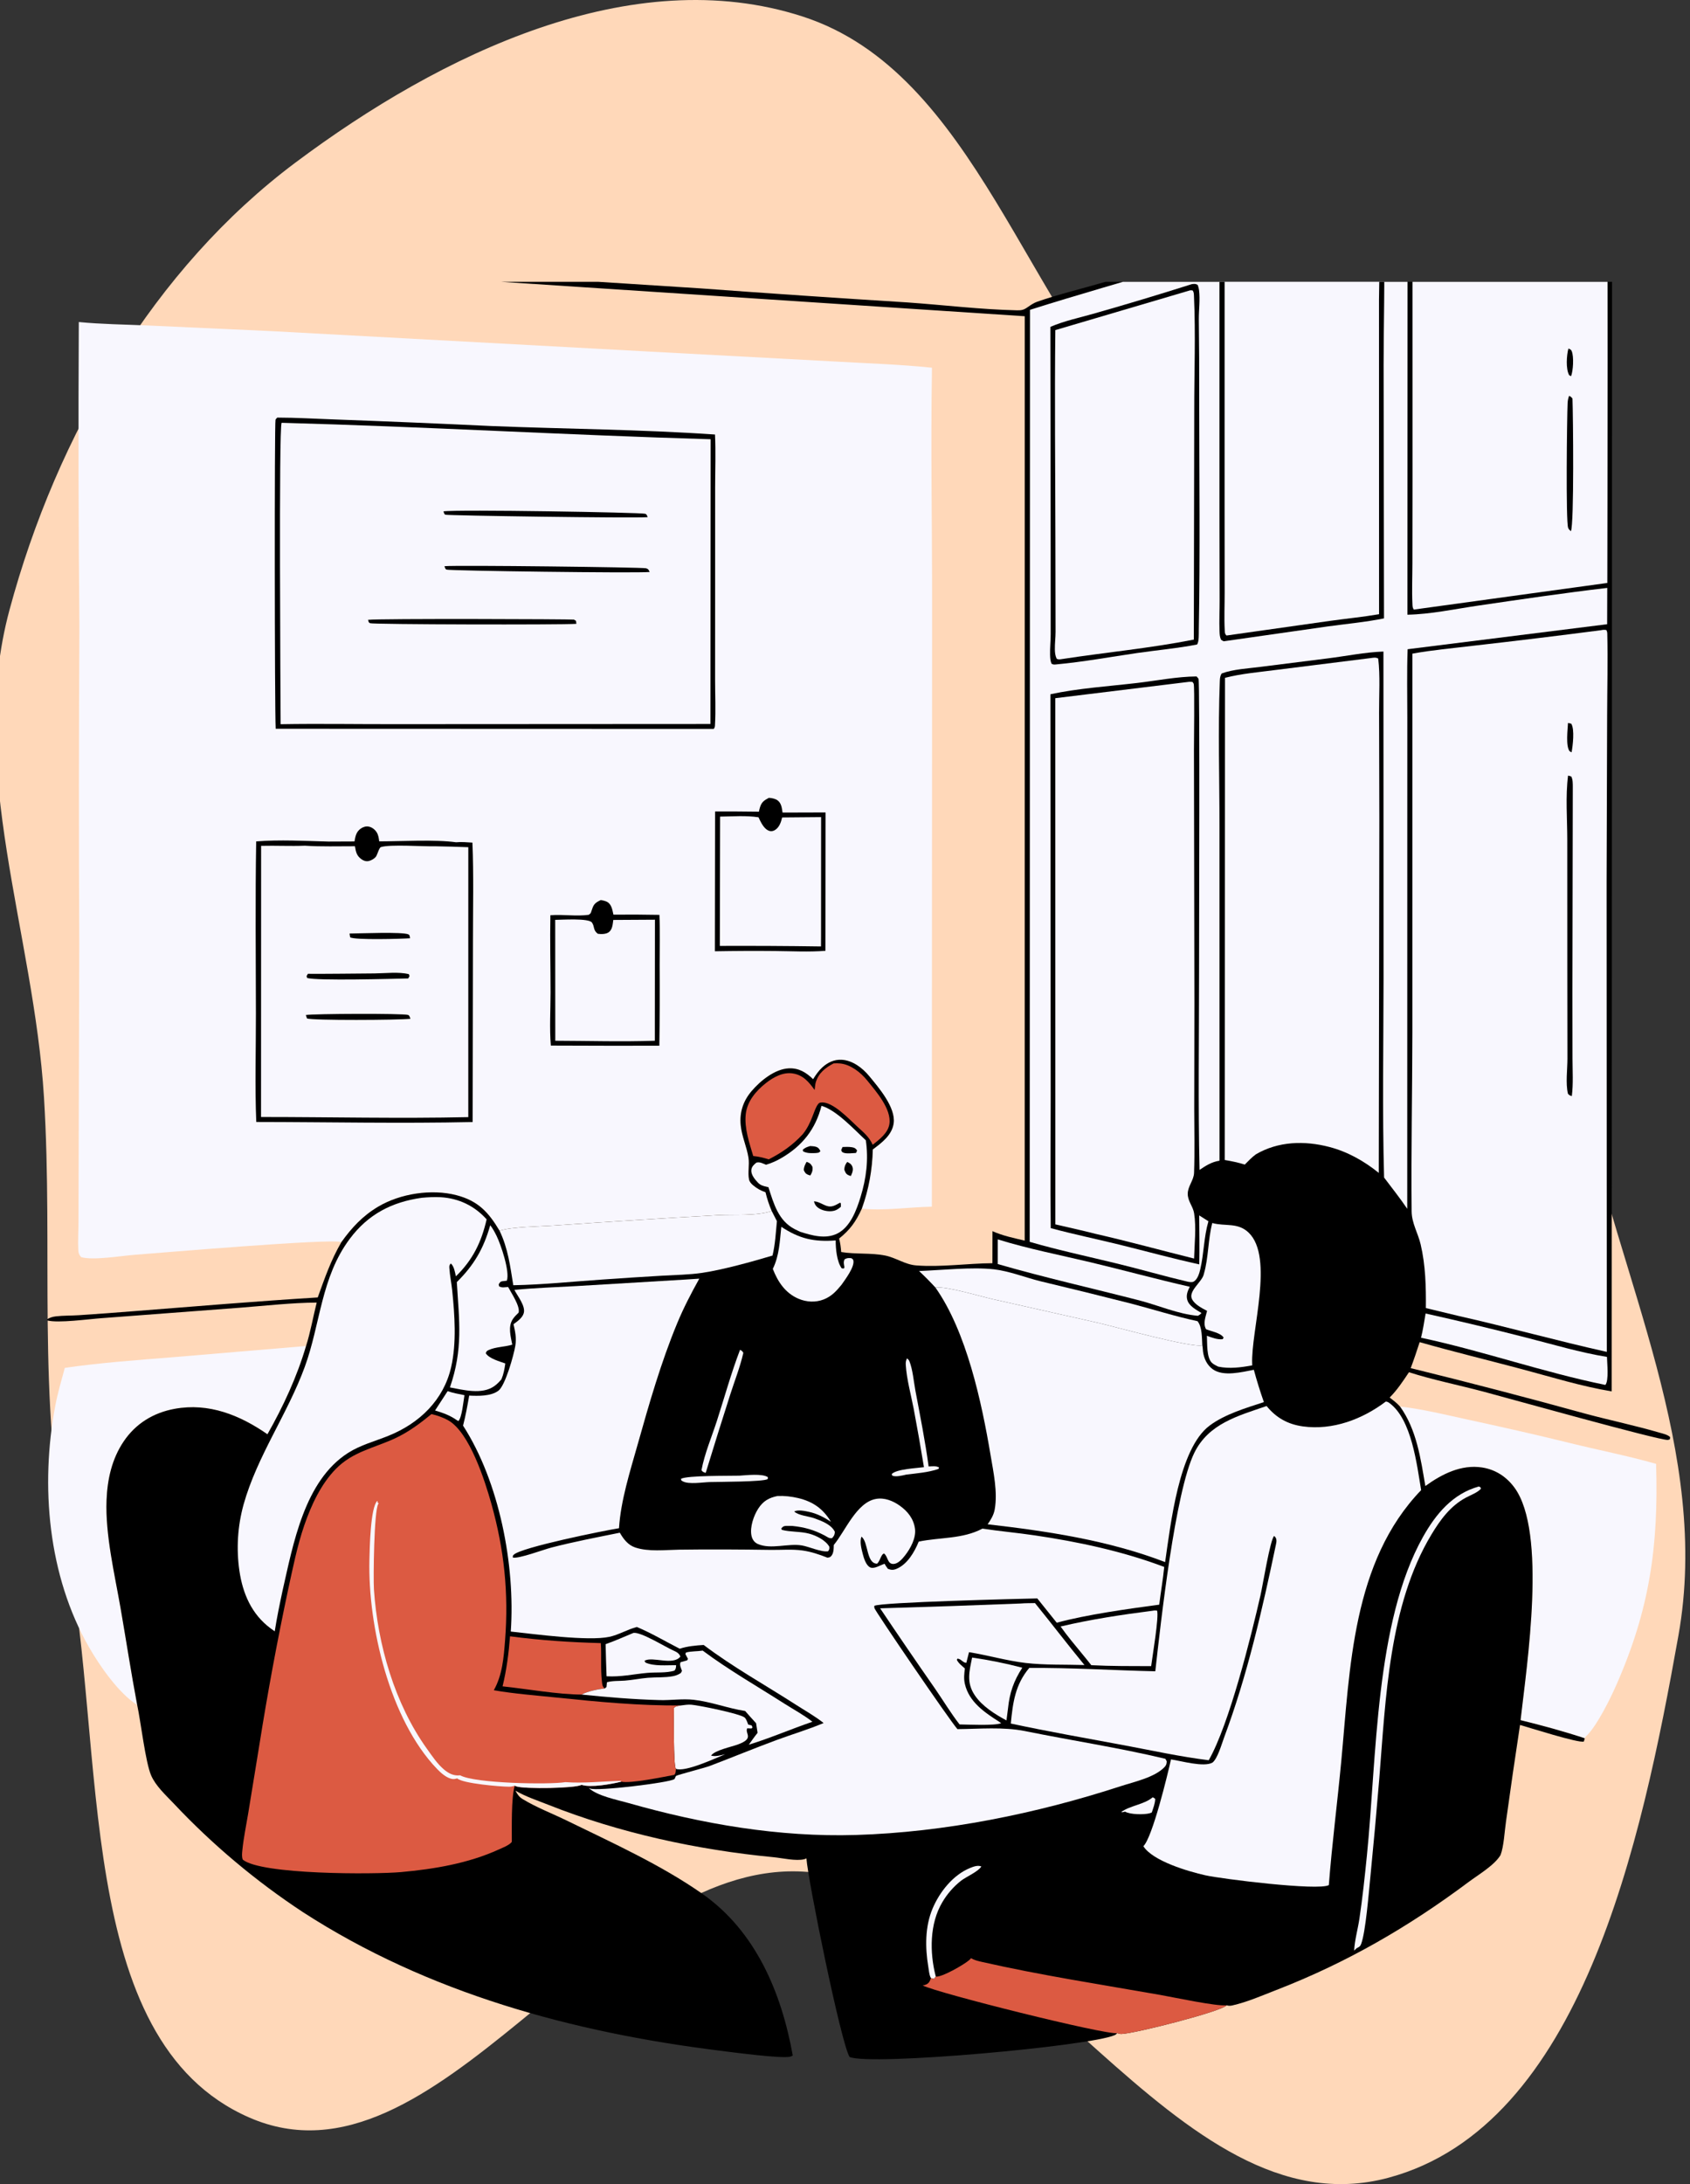
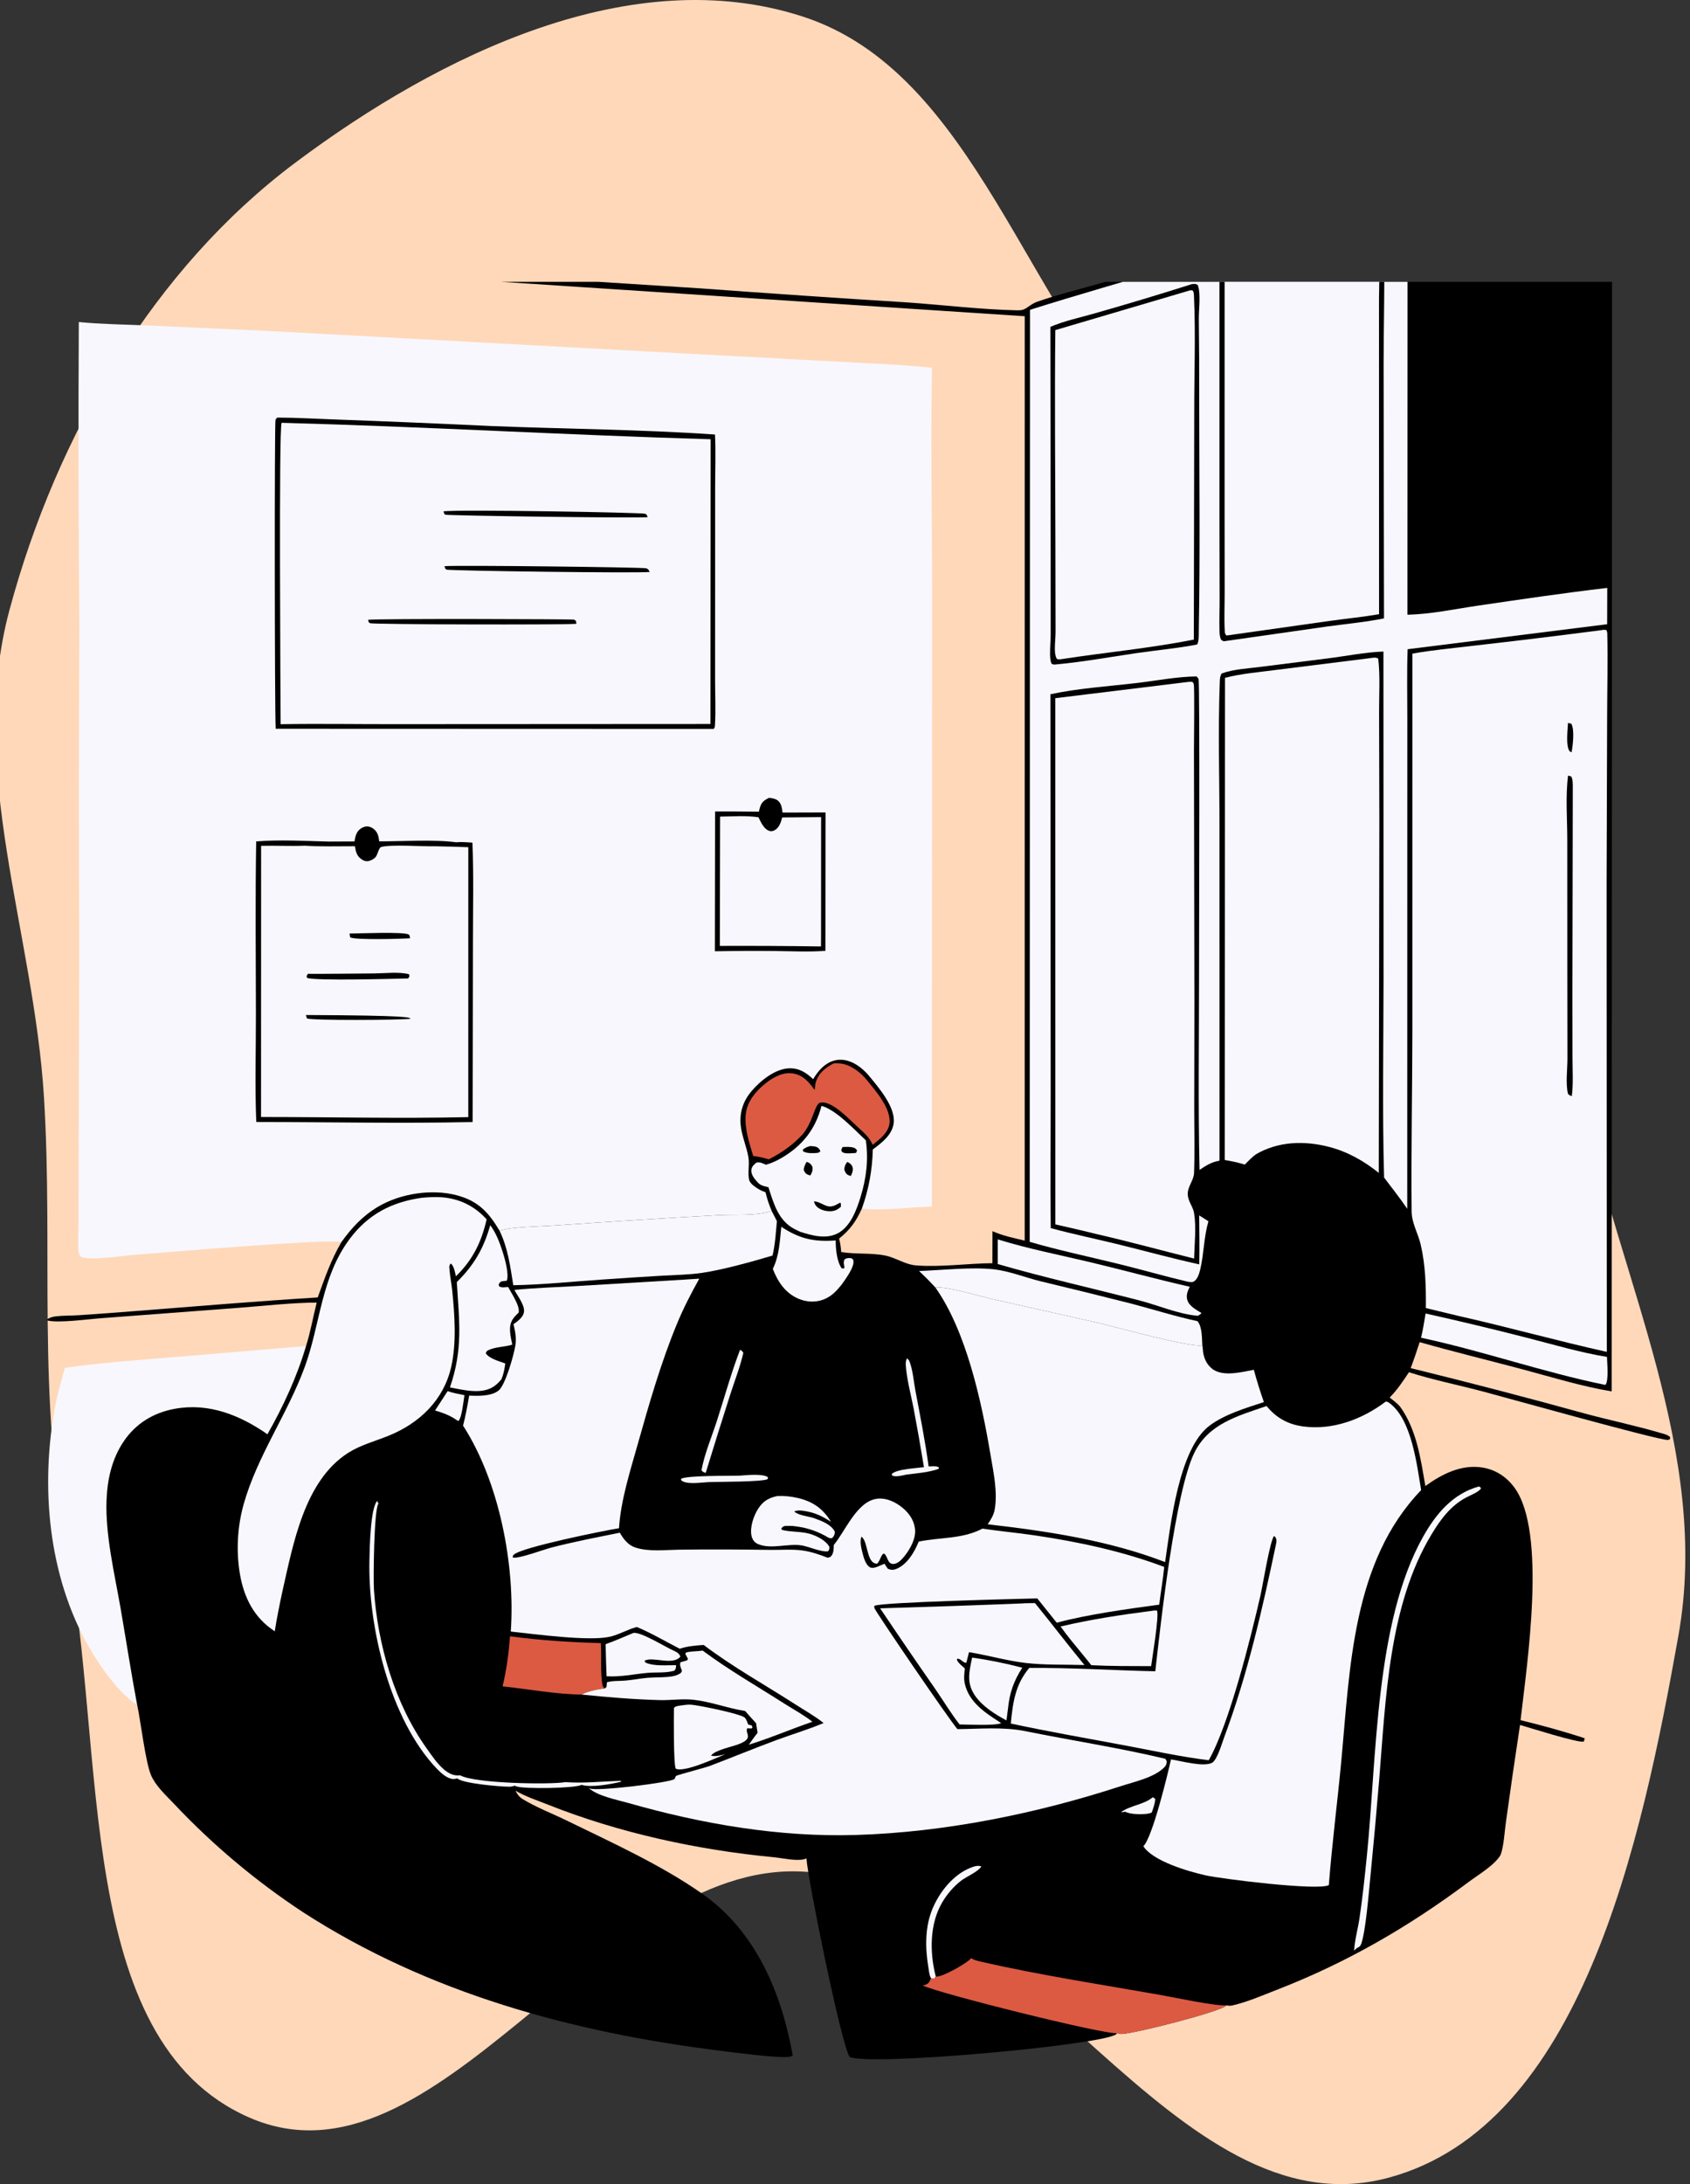
<svg xmlns="http://www.w3.org/2000/svg" viewBox="0 0 360 465" fill="none">
  <rect x="0" y="0" width="360" height="465" fill="#333333" stroke="none" />
  <g clip-path="url(#clip0_148_373)">
    <path fill-rule="evenodd" clip-rule="evenodd" d="M170.943 3.505C207.919 15.463 218.358 66.119 246.704 94.062C267.445 114.511 298.77 120.508 314.783 145.303C331.277 170.849 330.46 203.391 336.832 233.631C344.967 272.24 364.47 309.34 357.535 348.212C349.642 392.455 336.837 452.582 295.795 463.635C250.075 475.947 218.047 400.952 170.943 398.462C127.676 396.175 93.112 468.35 53.056 450.805C15.378 434.3 22.804 372.217 14.278 329.835C7.851 297.885 11.369 266.233 9.369 233.631C7.209 198.428 -7.115 163.811 2.012 129.895C12.119 92.335 32.876 57.105 62.919 34.627C93.96 11.403 134.632 -8.238 170.943 3.505Z" fill="#FFD8B9" />
    <g clip-path="url(#clip1_148_373)">
      <path d="M13.807 291.22C21.499 290.108 29.349 289.555 37.096 288.933L65.194 286.567C63.27 293.115 60.337 299.428 56.972 305.358C51.093 301.277 44.474 298.61 37.205 299.942C32.706 300.767 28.931 303.055 26.357 306.868C23.833 310.603 22.867 314.947 22.697 319.397C22.413 326.805 24.42 335.105 25.693 342.43C26.877 349.245 27.921 356.095 29.204 362.89C29.21 362.925 29.218 362.957 29.226 362.993C25.292 360.505 21.267 354.712 18.968 350.702C10.226 335.457 8.56 316.337 11.774 299.298C12.287 296.577 13.082 293.89 13.807 291.22Z" fill="#F8F7FE" />
-       <path d="M298.228 299.452C303.1 300.005 307.755 301.173 312.533 302.207C319.795 303.783 327.015 305.397 334.228 307.18C340.395 308.702 346.66 309.92 352.775 311.66C353.32 329.178 351.408 342.635 344.312 358.723C343.025 361.647 340.252 367.265 338.08 369.438C337.815 369.702 337.738 369.71 337.585 370.082C333.1 368.605 328.49 367.35 323.905 366.223C325.262 354.353 329.558 326.24 322.618 316.738C320.923 314.413 318.57 312.873 315.715 312.43C311.255 311.743 307.123 313.848 303.625 316.382C302.615 310.527 301.785 304.397 298.228 299.452Z" fill="#F8F7FE" />
      <path d="M16.788 68.563C21.609 69.033 26.554 69.082 31.395 69.294L57.804 70.496L138.632 74.869L177.75 76.96C184.654 77.361 191.649 77.572 198.524 78.289C198.237 95.742 198.583 113.252 198.556 130.711L198.498 256.905C193.59 256.99 188.47 257.817 183.584 257.327C185.059 253.22 185.81 249.074 185.923 244.718C187.816 243.309 190.024 241.668 190.367 239.138C190.822 235.772 187.194 231.57 185.157 229.102C183.728 227.371 181.642 225.775 179.322 225.627C177.747 225.528 176.32 226.196 175.175 227.244C174.368 227.983 173.784 228.841 173.206 229.763C171.725 228.334 170.191 227.36 168.033 227.454C165.049 227.585 161.963 230.117 160.114 232.284C158.32 234.386 157.516 236.791 157.781 239.547C158.014 241.96 159.082 244.143 159.441 246.504C159.671 248.006 159.261 249.663 159.559 251.107C159.67 251.643 160.069 252.055 160.477 252.39C161.274 253.048 162.089 253.502 163.067 253.83C163.407 255.232 163.828 256.515 164.396 257.84C161.033 258.923 156.532 258.515 152.971 258.705C141.378 259.36 129.79 260.092 118.206 260.902C115.108 261.13 108.985 261.16 106.413 262.027C104.067 258.085 101.842 255.662 97.233 254.46C91.926 253.072 85.251 254.113 80.55 256.905C77.278 258.848 74.92 261.375 72.722 264.45C70.708 263.615 33.99 266.75 28.749 267.145C25.791 267.368 19.807 268.39 17.286 267.645C16.862 267.168 16.718 266.812 16.684 266.168C16.579 264.197 16.713 262.135 16.719 260.158L16.756 246.564L16.885 201.001C16.775 178.421 16.785 155.841 16.914 133.261C16.711 111.695 16.669 90.129 16.788 68.563Z" fill="#F8F7FE" />
-       <path d="M127.994 191.616C128.436 191.712 128.938 191.796 129.337 192.017C130.296 192.546 130.45 193.76 130.669 194.728C133.935 194.696 137.202 194.712 140.467 194.775C140.626 198.336 140.512 201.94 140.516 205.508C140.555 211.218 140.534 216.927 140.453 222.636L129.496 222.641L117.339 222.606C117.033 218.918 117.279 215.028 117.279 211.32C117.279 205.834 117.138 200.339 117.242 194.855C119.949 194.635 122.706 195.134 125.397 194.766C125.835 194.471 125.825 194.458 125.992 193.948C126.395 192.716 126.56 192.323 127.771 191.723C127.845 191.687 127.92 191.652 127.994 191.616Z" fill="black" />
      <path d="M130.639 195.857L139.515 195.805L139.495 218.412L139.495 221.578C132.453 221.818 125.333 221.597 118.284 221.578L118.269 195.839C119.664 195.832 125.427 195.435 126.101 196.419C126.715 197.317 126.294 198.019 127.344 198.799C128.046 198.917 129.196 198.899 129.766 198.403C130.483 197.78 130.517 196.738 130.639 195.857Z" fill="#F8F7FE" />
      <path d="M163.771 169.865C164.374 169.888 165.144 170.036 165.64 170.401C166.469 171.013 166.556 172.059 166.695 172.997L175.859 172.97L175.833 202.431C172.299 202.71 168.657 202.505 165.11 202.474C160.834 202.433 156.559 202.452 152.284 202.528L152.326 172.766C155.44 172.751 158.554 172.766 161.667 172.809C161.718 172.522 161.78 172.245 161.864 171.965C162.22 170.774 162.699 170.447 163.771 169.865Z" fill="black" />
      <path d="M153.394 173.856C156.071 173.826 158.94 173.591 161.584 174.002C161.674 174.215 161.77 174.425 161.873 174.633C162.29 175.47 162.942 176.631 163.909 176.91C164.315 177.026 164.731 176.937 165.088 176.714C166.02 176.131 166.376 175.036 166.611 174.037L174.909 173.965L174.898 198.801L174.887 201.5C167.704 201.395 160.52 201.358 153.337 201.386L153.394 173.856Z" fill="#F8F7FE" />
      <path d="M75.511 179.148C75.709 178.036 75.866 177.091 76.866 176.396C77.358 176.054 77.961 175.865 78.558 175.985C79.281 176.13 79.918 176.65 80.287 177.278C80.613 177.831 80.698 178.507 80.781 179.131C85.55 179.125 92.672 178.699 97.147 179.323C98.303 179.208 99.479 179.331 100.635 179.396C100.917 186.329 100.746 193.334 100.746 200.274L100.679 238.884C85.346 239.221 69.932 238.883 54.59 238.87C54.278 231.204 54.525 223.417 54.514 215.738C54.495 203.545 54.366 191.328 54.572 179.137C59.551 178.743 64.976 179.037 69.976 179.171C71.821 179.153 73.666 179.145 75.511 179.148Z" fill="black" />
      <path d="M64.957 180.048C68.484 180.282 72.07 180.153 75.606 180.165C75.812 181.351 75.948 182.178 76.994 182.929C77.425 183.239 77.949 183.429 78.484 183.325C79.064 183.213 79.859 182.775 80.165 182.252C80.392 181.863 80.778 180.468 81.13 180.351C83.043 179.72 90.199 180.244 92.684 180.171C95.043 180.21 97.4 180.276 99.757 180.369L99.754 237.838C85.07 238.165 70.298 237.809 55.606 237.811L55.623 180.08C58.733 179.999 61.848 180.172 64.957 180.048Z" fill="#F8F7FE" />
      <path d="M74.464 198.749C76.659 198.738 85.822 198.348 87.017 198.939C87.324 199.09 87.284 199.449 87.35 199.755C85.68 199.885 75.474 200.173 74.585 199.547L74.464 198.749Z" fill="black" />
-       <path d="M65.147 216.1C66.766 215.817 85.847 215.73 86.929 216.084C87.246 216.188 87.312 216.607 87.434 216.899C85.024 217.186 66.418 217.278 65.391 216.824L65.147 216.1Z" fill="black" />
+       <path d="M65.147 216.1C87.246 216.188 87.312 216.607 87.434 216.899C85.024 217.186 66.418 217.278 65.391 216.824L65.147 216.1Z" fill="black" />
      <path d="M65.593 207.326C70.323 207.351 75.055 207.275 79.785 207.244C82.011 207.228 84.981 206.86 87.105 207.409L87.236 207.813L86.962 208.313C83.655 208.385 67.49 208.849 65.424 208.207L65.303 207.808L65.593 207.326Z" fill="black" />
      <path d="M59.065 88.906C63.145 88.908 67.261 89.166 71.342 89.305C82.437 89.708 93.529 90.174 104.62 90.702C120.486 91.341 136.47 91.418 152.306 92.511C152.49 96.254 152.337 100.069 152.337 103.821L152.334 125.281L152.327 144.717C152.325 147.927 152.488 151.214 152.299 154.412C152.278 154.774 152.255 154.905 152.036 155.188L58.725 155.156C58.499 150.667 58.46 90.007 58.689 89.37C58.757 89.183 58.94 89.061 59.065 88.906Z" fill="black" />
      <path d="M59.986 90.015C90.463 90.835 120.91 92.63 151.383 93.517L151.332 154.141L84.626 154.177C76.344 154.2 68.06 154.044 59.779 154.189C59.755 148.03 59.374 91.359 59.986 90.015Z" fill="#F8F7FE" />
      <path d="M94.686 120.542C97.585 120.296 136.89 120.769 137.623 120.987C138.142 121.141 138.153 121.324 138.39 121.776C135.744 122.061 95.606 121.525 95.113 121.27C94.788 121.103 94.805 120.87 94.686 120.542Z" fill="black" />
      <path d="M94.469 108.869C97.3 108.433 136.7 109.097 137.437 109.385C137.819 109.534 137.801 109.752 137.963 110.109C134.841 110.351 95.292 109.767 94.867 109.584C94.602 109.47 94.566 109.121 94.469 108.869Z" fill="black" />
      <path d="M78.4 131.965C80.693 131.668 121.892 131.815 122.232 131.918C122.403 131.969 122.543 132.09 122.698 132.178L122.774 132.816C119.389 133.048 79.401 132.956 78.816 132.677C78.471 132.512 78.513 132.308 78.4 131.965Z" fill="black" />
      <path d="M80.227 105.8C81.675 105.981 83.121 106.284 84.436 106.941C86.255 107.848 87.637 109.361 88.262 111.311C88.97 113.52 88.728 116.092 87.66 118.146C86.624 120.14 84.825 121.763 82.654 122.406C80.366 123.085 78.305 122.557 76.265 121.45C75.106 120.612 74.147 119.734 73.526 118.417C73.013 117.33 72.789 116.298 73.189 115.144C75.056 113.416 78.797 117.377 81.227 116.611C81.734 116.451 82.019 116.197 82.209 115.705C83.656 111.966 79.143 110.886 78.154 108.257C77.92 107.635 78.046 107.365 78.267 106.792C78.871 106.216 79.455 106.039 80.227 105.8Z" fill="#F8F7FE" />
      <path d="M218.286 67.327L11.626 53.752C10.867 53.697 10.113 53.634 9.466 53.204L9.477 52.839C9.641 52.752 9.79 52.627 9.969 52.58C11.153 52.267 36.09 54.153 39.684 54.374L149.21 61.395C163.891 62.473 178.577 63.47 193.268 64.386C201.023 64.927 208.881 65.897 216.644 66.066C217.65 66.088 218.093 65.973 218.929 65.383C219.509 64.975 220.224 64.49 220.893 64.255C225.578 62.616 230.545 61.447 235.317 60.052L260.44 52.527L326.9 32.455C329.748 31.604 340.755 27.663 342.98 27.757C343.625 28.506 343.408 30.213 343.405 31.169L343.32 296.225C336.935 295.175 330.522 293.183 324.272 291.517C316.995 289.58 309.655 287.803 302.413 285.745C301.808 287.603 301.197 289.45 300.505 291.275C313.048 294.353 325.543 297.61 337.99 301.048C343.132 302.418 348.408 303.522 353.502 305.012C354.23 305.225 355.223 305.42 355.765 305.962L355.715 306.42C355.567 306.467 355.423 306.553 355.267 306.562C353.45 306.678 320.293 297.415 315.923 296.257C310.697 294.873 305.27 293.79 300.132 292.152C298.882 294.027 297.623 295.935 296.025 297.535C296.795 298.137 297.575 298.717 298.228 299.452C301.785 304.397 302.615 310.527 303.625 316.382C307.123 313.848 311.255 311.743 315.715 312.43C318.572 312.873 320.923 314.413 322.62 316.738C329.558 326.24 325.262 354.353 323.905 366.223C328.49 367.35 333.1 368.605 337.585 370.082L337.385 370.775C336.298 371.173 325.565 367.74 323.793 367.248C322.748 374.103 321.748 380.962 320.8 387.832C320.495 389.892 320.353 393.085 319.642 394.945C318.34 397.125 314.887 399.15 312.865 400.66C300.087 410.215 286.842 417.882 271.952 423.645C268.935 424.817 265.67 426.25 262.522 426.957C262.098 427.053 261.725 427.072 261.305 426.933C260.21 428.23 241.79 432.94 238.896 433.035C238.572 433.048 238.302 432.957 237.998 432.858C237.824 433.033 237.679 433.183 237.448 433.285C232.121 435.647 185.447 439.853 180.98 437.933C179.196 435.207 172.095 400.288 171.784 395.647C171.636 395.715 171.507 395.785 171.35 395.822C169.581 396.283 166.611 395.572 164.742 395.397C148.56 393.848 131.84 390.225 116.712 384.207C114.421 383.298 111.928 382.485 109.8 381.233C110.253 382.08 110.558 382.558 111.388 383.062C114.344 384.85 117.747 386.14 120.859 387.663C130.48 392.36 140.747 397.005 149.534 403.14C160.991 411.137 166.482 424.285 168.873 437.625C168.662 437.73 168.542 437.808 168.323 437.868C166.581 438.337 155.984 436.925 153.301 436.59C121.982 432.688 91.22 424.368 64.492 407.072C61.985 405.42 59.528 403.697 57.122 401.905C54.715 400.11 52.363 398.248 50.065 396.315C47.767 394.385 45.527 392.387 43.346 390.325C41.165 388.262 39.045 386.137 36.988 383.95C35.306 382.175 33.19 380.267 32.202 378.005C30.989 375.228 30 366.598 29.226 362.993C29.218 362.957 29.21 362.925 29.204 362.89C27.921 356.095 26.877 349.245 25.693 342.43C24.42 335.105 22.413 326.805 22.697 319.397C22.867 314.947 23.833 310.603 26.356 306.868C28.931 303.055 32.706 300.767 37.205 299.942C44.474 298.61 51.092 301.277 56.972 305.358C60.337 299.428 63.27 293.115 65.194 286.567C66.146 283.58 66.694 280.373 67.463 277.32C62.066 277.353 56.556 277.998 51.169 278.41L21.633 280.642C18.978 280.825 12.317 281.75 10.071 281.115L10.03 280.882C10.622 280.515 11.188 280.34 11.878 280.257C13.475 280.062 15.17 280.118 16.788 280.01C20.725 279.748 24.659 279.46 28.593 279.145C41.616 278.132 54.647 277.025 67.685 276.228C69.194 272.062 70.469 268.32 72.722 264.45C74.921 261.375 77.278 258.848 80.55 256.905C85.251 254.113 91.926 253.072 97.233 254.46C101.842 255.662 104.067 258.085 106.413 262.027C108.985 261.16 115.108 261.13 118.206 260.902C129.79 260.092 141.378 259.36 152.972 258.705C156.532 258.515 161.033 258.923 164.397 257.84C163.828 256.515 163.408 255.232 163.068 253.83C162.089 253.502 161.275 253.048 160.477 252.39C160.069 252.055 159.67 251.643 159.559 251.107C159.262 249.663 159.671 248.006 159.442 246.504C159.082 244.143 158.014 241.96 157.782 239.547C157.516 236.791 158.32 234.386 160.114 232.284C161.963 230.117 165.049 227.585 168.033 227.454C170.191 227.36 171.725 228.334 173.207 229.763C173.785 228.841 174.368 227.983 175.175 227.244C176.32 226.196 177.747 225.528 179.323 225.627C181.642 225.775 183.728 227.371 185.157 229.103C187.194 231.57 190.822 235.772 190.367 239.138C190.025 241.668 187.816 243.309 185.923 244.718C185.811 249.074 185.06 253.22 183.584 257.327C182.328 260.067 181.103 261.81 178.746 263.688C179.001 264.658 179.113 265.565 179.191 266.56C182.27 267.067 185.497 266.702 188.523 267.298C190.853 267.757 192.768 269.225 195.169 269.41C200.462 269.817 206.067 268.978 211.403 268.938L211.415 262.115C213.588 263.105 215.966 263.575 218.279 264.13L218.286 67.327Z" fill="black" />
      <path d="M245.553 382.642C245.763 382.728 245.901 382.842 246.08 382.98C246.051 383.98 245.663 384.925 245.355 385.87C245.205 385.933 245.054 386.007 244.895 386.05C243.661 386.377 240.734 386.335 239.657 385.697C239.357 385.767 239.133 385.875 238.829 385.79C240.763 384.373 243.715 384.21 245.553 382.642Z" fill="#F8F7FE" />
      <path d="M157.512 314.17C158.968 314.082 162.401 313.67 163.581 314.498L163.535 314.9C162.605 315.498 153.132 315.475 151.263 315.53C149.773 315.562 146.7 316.082 145.445 315.373C145.051 315.147 145.171 315.28 145.057 314.845C146.342 314.1 155.415 314.228 157.512 314.17Z" fill="#F8F7FE" />
      <path d="M95.351 296.18C96.51 296.577 97.739 296.788 98.938 297.04C98.722 298.267 98.413 301.798 97.644 302.543L97.267 302.327C95.799 301.3 94.377 300.808 92.675 300.295L95.351 296.18Z" fill="#F8F7FE" />
      <path d="M157.645 287.373C158.031 287.6 158.125 287.642 158.343 288.025C157.661 291.027 156.492 293.97 155.552 296.905C153.773 302.452 152.032 308.01 150.327 313.58C149.854 313.413 149.712 313.415 149.426 313.012C150.078 309.505 151.617 305.892 152.717 302.488C154.337 297.47 155.758 292.29 157.645 287.373Z" fill="#F8F7FE" />
      <path d="M193.205 289.188C193.424 289.368 193.612 289.538 193.719 289.805C194.438 291.605 194.636 294.142 194.996 296.062C196.006 301.428 197.082 306.803 197.814 312.215C198.586 312.175 199.339 312.04 200.039 312.43L199.916 312.738C197.745 313.495 195.292 313.66 193.018 313.952C192.257 314.135 190.753 314.505 190.053 314.155L189.957 313.817C191.044 312.743 195.204 312.592 196.817 312.363C196.138 308.192 195.406 304.033 194.623 299.88C194.037 296.873 193.142 293.655 192.947 290.61C192.911 290.043 192.97 289.702 193.205 289.188Z" fill="#F8F7FE" />
      <path d="M198.316 421.142C198.286 421.09 198.25 421.04 198.224 420.985C197.922 420.34 197.861 419.423 197.742 418.71C197.065 414.637 197.028 410.205 198.652 406.345C200.138 402.812 203.011 399.168 206.649 397.692C207.393 397.395 208.284 397.053 209.047 397.373C208.358 398.498 205.847 399.54 204.725 400.405C204.323 400.72 203.937 401.055 203.566 401.405C203.196 401.76 202.843 402.13 202.507 402.517C202.172 402.9 201.855 403.3 201.556 403.715C201.258 404.132 200.98 404.562 200.722 405.002C198.016 409.548 198.019 415.65 199.304 420.675C199.316 420.725 199.329 420.77 199.342 420.82L198.967 421.315L198.316 421.142Z" fill="#F8F7FE" />
      <path d="M207.079 352.897C210.683 353.415 214.245 354.135 217.767 355.058C215.937 357.873 215.065 360.4 214.726 363.72L214.394 366.277C211.973 364.988 209.218 363.257 207.657 360.942C205.815 358.212 206.48 355.858 207.079 352.897Z" fill="#F8F7FE" />
      <path d="M134.94 347.647C136.548 347.415 141.558 350.548 143.361 351.363C144.082 351.688 144.644 351.93 144.934 352.692C143.333 354.685 139.006 352.582 137.287 353.58L137.49 353.957C139.311 354.793 142.041 354.502 144.022 354.52C143.998 355.035 144.007 355.26 143.669 355.68C141.899 356.23 139.754 355.99 137.903 356.158C134.889 356.43 132.273 357.058 129.208 356.882C129.124 354.605 129.057 352.327 129.007 350.048C131.007 349.35 132.977 348.452 134.94 347.647Z" fill="#F8F7FE" />
      <path d="M315.012 316.473L315.377 316.658L315.47 316.947C314.78 317.76 313.248 318.32 312.3 318.827C308.962 320.61 306.82 323.545 304.902 326.733C295.86 341.75 295.185 361.678 293.805 378.757C293.225 385.733 292.592 392.702 291.905 399.67C291.575 402.88 290.92 411.303 289.947 413.88C289.75 414.402 289.498 414.525 289.015 414.757L288.455 415.277C288.567 413.077 289.25 410.697 289.58 408.498C290.243 404.06 290.715 399.575 291.168 395.11C293.275 374.332 292.913 345.428 303.123 327.21C305.87 322.31 309.435 318.035 315.012 316.473Z" fill="#F8F7FE" />
      <path d="M165.625 318.498C167.081 318.435 168.598 318.605 170.013 318.94C173.185 319.69 175.33 321.223 177.01 323.988C175.492 323.007 174.041 322.24 172.257 321.86C171.471 321.692 169.885 321.363 169.191 321.808C170.109 322.665 172.279 322.81 173.486 323.248C175.019 323.805 177.113 324.577 177.841 326.135C177.781 326.853 177.689 326.92 177.264 327.465C176.64 327.608 176.215 327.192 175.656 326.9C173.388 325.712 171.4 325.147 168.857 324.882C168.399 324.87 167.929 324.842 167.472 324.865C166.903 324.895 166.787 324.995 166.421 325.418L166.54 325.707C168.437 326.207 170.471 326.007 172.391 326.525C173.899 326.933 175.854 327.91 176.655 329.285C176.685 329.808 176.688 329.83 176.402 330.267C174.896 330.483 172.406 329.298 170.815 329.025C167.9 328.53 164.214 329.94 161.442 328.72C161.37 328.688 161.3 328.652 161.231 328.615C160.582 328.255 160.214 327.63 160.072 326.915C159.714 325.12 160.549 322.683 161.526 321.178C162.581 319.55 163.799 318.88 165.625 318.498Z" fill="#F8F7FE" />
      <path d="M145.137 363.082C145.839 362.988 146.583 362.873 147.292 362.935C148.998 363.085 157.626 364.85 158.613 365.658C158.967 365.945 159.213 366.733 159.387 367.168L160.119 367.35L160.294 367.78L160.084 367.993L159.165 367.962C158.621 369.147 160.813 370.085 157.113 371.428C155.819 371.9 152.22 372.645 151.473 373.77C152.461 374.04 153.514 373.695 154.49 373.478C152.346 374.353 145.917 377.355 143.986 376.582C143.974 376.572 143.959 376.56 143.95 376.55C143.464 375.845 143.526 365.283 143.565 363.632C143.872 363.192 144.608 363.188 145.137 363.082Z" fill="#F8F7FE" />
      <path d="M166.434 261.19C170.321 263.752 173.418 264.438 178.017 264.092C178.014 265.87 178.246 268.548 179.292 270.027L179.75 270.072L179.879 269.812C179.779 269.21 179.615 268.683 179.913 268.113C180.436 267.798 180.763 267.827 181.343 267.868C181.594 268.055 181.719 268.06 181.785 268.387C182.063 269.748 180.009 272.457 179.251 273.54C178.146 274.885 177.128 276 175.465 276.652C173.723 277.337 171.78 277.225 170.076 276.495C167.273 275.295 165.686 272.887 164.621 270.147C166.008 267.325 166.103 264.267 166.434 261.19Z" fill="#F8F7FE" />
      <path d="M245.602 342.918C245.911 342.848 246.16 342.875 246.474 342.895C246.926 344.15 245.453 352.817 245.217 354.725C240.967 354.71 236.712 354.74 232.466 354.522C231.85 353.715 231.187 352.933 230.547 352.14C228.97 350.217 227.359 348.317 225.924 346.285C232.316 344.767 239.086 343.75 245.602 342.918Z" fill="#F8F7FE" />
      <path d="M108.645 348.373C115.109 349.223 121.472 349.652 127.986 349.82C128.162 352.507 127.909 355.272 128.214 357.942C128.289 358.603 128.283 359.043 128.814 359.475C127.361 359.65 125.191 360.065 123.9 360.777C118.75 360.752 112.3 359.575 107.056 359.025C107.901 355.575 108.378 351.91 108.645 348.373Z" fill="#DC5A42" />
      <path d="M303.678 279.647C310.887 281.252 318.067 282.973 325.223 284.805C330.865 286.243 336.565 287.955 342.312 288.887C342.335 290.18 342.75 293.93 341.973 294.853C328.748 292.168 315.902 287.62 302.705 284.805C303.132 283.118 303.375 281.363 303.678 279.647Z" fill="#F8F7FE" />
      <path d="M212.54 263.868C219.03 265.88 225.847 267.202 232.463 268.78C239.469 270.452 246.42 272.365 253.445 273.952C252.995 274.83 252.625 275.733 252.905 276.728C253.285 278.087 254.82 278.85 255.93 279.538C255.71 279.835 255.5 279.957 255.18 280.135C251.01 279.798 246.733 277.897 242.668 276.85C232.631 274.265 222.489 271.995 212.533 269.118L212.54 263.868Z" fill="#F8F7FE" />
      <path d="M128.814 359.475L129.196 359.163L129.294 358.152C130.463 357.812 131.864 357.902 133.082 357.81C134.742 357.685 136.377 357.335 138.035 357.2C139.797 357.058 141.642 357.197 143.377 356.858C144.016 356.73 144.505 356.538 145.043 356.173L145.275 355.73C145.052 355.077 144.712 354.555 144.959 353.892C145.437 353.765 145.912 353.63 146.385 353.483L146.554 353.18L145.995 352.145L146.13 351.822C147.299 351.51 148.496 351.608 149.686 351.415C155.168 355.505 161.27 358.993 167.044 362.68C169.018 363.94 171.23 365.12 173.06 366.565C168.526 368.103 164.073 370.053 159.507 371.445C160.121 370.605 160.717 369.733 161.377 368.928L161.061 366.875C160.269 366.02 159.492 365.15 158.728 364.27C155.047 363.715 151.434 362.293 147.774 361.887C145.385 361.623 142.937 362.015 140.535 361.952C135.012 361.81 129.395 361.335 123.9 360.777C125.191 360.065 127.361 359.65 128.814 359.475Z" fill="#F8F7FE" />
      <path d="M104.426 260.853C104.975 261.535 105.406 262.37 105.792 263.152C106.683 264.965 108.653 270.717 107.968 272.66C107.645 272.69 107.326 272.73 107.005 272.78C106.516 272.858 106.505 273.055 106.23 273.435L106.319 273.865C107.02 274.23 107.464 274.045 108.238 274C108.912 275.293 110.839 278.098 110.475 279.46C110.035 279.892 109.562 280.34 109.225 280.86C108.172 282.478 108.793 284.53 109.12 286.275C107.543 286.78 105.615 286.73 104.141 287.405C103.687 287.613 103.633 287.673 103.474 288.115C104.231 289.272 106.373 289.82 107.639 290.285C107.469 291.483 107.283 292.535 106.814 293.652C106.355 294.2 105.849 294.72 105.261 295.13C102.639 296.965 98.721 295.915 95.842 295.385C98.666 287.215 97.822 281.34 97.309 272.96C100.972 269.35 103.023 265.82 104.426 260.853Z" fill="#F8F7FE" />
-       <path d="M258.233 260.38C260.973 261.15 263.655 260.197 265.975 262.42C271.467 267.683 266.43 283.438 266.738 290.387L266.752 290.688C264.358 291.13 261.905 291.457 259.498 290.957C259.058 290.733 258.517 290.488 258.158 290.145C256.983 289.022 257.178 285.962 257.092 284.385C258.09 284.757 259.37 285.252 260.442 285.118L260.655 284.785C260.058 283.76 257.97 283.452 256.908 282.99C256.217 281.775 256.82 280.373 257.127 279.09C256.03 278.512 254.537 277.755 253.94 276.635C253.042 274.957 255.89 273.033 256.377 271.47C256.405 271.382 256.425 271.293 256.45 271.202C257.455 267.733 257.312 263.94 258.233 260.38Z" fill="#F8F7FE" />
      <path d="M195.774 270.603C200.586 270.42 207.086 269.71 211.729 270.238C215 270.61 218.43 271.99 221.645 272.783C228.101 274.32 234.544 275.908 240.976 277.543C245.708 278.785 250.295 280.248 255.088 281.28C256.113 282.517 256.012 284.88 256.113 286.408C253.91 287.04 237.375 282.428 233.96 281.647L211.206 276.53C208.572 275.923 201.736 273.86 199.251 274.105C198.129 272.887 196.989 271.73 195.774 270.603Z" fill="#F8F7FE" />
      <path d="M177.58 226.398C178.05 226.367 178.537 226.365 179.007 226.415C181.214 226.65 183.345 228.323 184.695 229.994C186.577 232.321 189.93 236.085 189.459 239.288C189.175 241.224 187.327 242.594 185.899 243.724C185.142 242.035 183.97 241.097 182.642 239.881C180.958 238.34 177.384 234.477 174.958 234.72C174.596 234.756 174.477 234.8 174.248 235.095C173.323 236.292 172.975 239.049 170.994 241.482C168.827 243.815 166.583 245.379 163.755 246.829C162.637 246.481 161.614 246.23 160.448 246.117C159.616 243.291 158.541 240.224 158.856 237.244C159.15 234.462 161.036 232.255 163.159 230.586C164.75 229.335 166.786 228.21 168.879 228.536C171.086 228.878 172.309 230.359 173.525 232.053C173.538 231.964 173.553 231.875 173.565 231.786C173.623 231.337 173.646 230.849 173.779 230.413C174.387 228.421 175.826 227.315 177.58 226.398Z" fill="#DC5A42" />
      <path d="M174.992 235.44C178.115 236.278 182.027 240.548 184.436 242.769C185.039 246.871 184.538 250.855 183.325 254.808C182.475 257.58 181.153 261.24 178.355 262.625C175.84 263.873 172.926 263.033 170.424 262.24C170.05 262.067 169.68 261.89 169.314 261.702C165.79 259.9 164.814 256.243 163.686 252.755C163.637 252.743 163.588 252.732 163.538 252.722C163.457 252.702 163.375 252.683 163.293 252.662C162.521 252.488 161.984 252.343 161.423 251.752C160.777 251.072 159.947 250.07 160.05 249.075C160.124 248.35 160.612 247.942 161.144 247.512C161.95 247.344 162.429 247.694 163.181 247.976C164.371 247.625 165.456 247.132 166.525 246.505C170.948 243.909 173.719 240.395 174.992 235.44Z" fill="#F8F7FE" />
      <path d="M180.466 247.382C180.964 247.588 181.352 247.845 181.561 248.364C181.841 249.06 181.532 249.739 181.247 250.375C181.025 250.308 180.873 250.27 180.659 250.16C180.148 249.897 180.037 249.492 179.846 249.002C179.903 248.304 180.048 247.945 180.466 247.382Z" fill="black" />
      <path d="M179.481 244.199C180.097 244.169 180.815 244.147 181.429 244.242C182.031 244.335 182.248 244.459 182.576 244.944L182.345 245.466C181.567 245.498 180.287 245.699 179.589 245.375C179.273 245.228 179.315 245.142 179.191 244.839L179.481 244.199Z" fill="black" />
      <path d="M171.817 247.36C172.512 247.578 172.745 247.815 173.074 248.437C173.16 249.204 173 249.586 172.625 250.25C172.424 250.202 172.312 250.183 172.111 250.1C171.59 249.884 171.46 249.618 171.222 249.134C171.235 248.417 171.48 247.983 171.817 247.36Z" fill="black" />
      <path d="M172.583 243.994C172.99 244.02 173.482 244.036 173.867 244.171C174.354 244.34 174.556 244.652 174.764 245.089C174.401 245.501 174.213 245.429 173.681 245.491C172.825 245.514 172.082 245.561 171.272 245.219C171.012 245.108 171.127 245.179 170.991 244.817C171.463 244.324 171.943 244.197 172.583 243.994Z" fill="black" />
      <path d="M173.385 255.77C174.37 255.79 175.218 256.455 176.143 256.752C177.232 257.105 178.004 256.555 178.929 256.062L179.115 256.165L179.124 256.928C178.743 257.243 178.372 257.538 177.9 257.705C176.929 258.053 175.48 257.845 174.601 257.34C173.897 256.933 173.594 256.525 173.385 255.77Z" fill="black" />
      <path d="M206.831 416.902C207.567 417.315 208.302 417.5 209.119 417.683C221.638 420.527 234.465 422.493 247.114 424.715C250.085 425.238 259.103 427.18 261.305 426.933C260.21 428.23 241.79 432.94 238.896 433.035C238.572 433.048 238.302 432.957 237.998 432.858C235.619 433.315 199.513 424.283 196.548 422.702C196.772 422.683 196.991 422.623 197.2 422.538C197.9 422.257 198.077 421.79 198.316 421.142L198.966 421.315L199.342 420.82C200.638 421.005 205.379 418.252 206.47 417.3C206.685 417.115 206.685 417.095 206.831 416.902Z" fill="#DC5A42" />
      <path d="M217.392 341.39C218.404 341.303 219.454 341.327 220.471 341.3C224.021 345.665 227.425 350.14 231.01 354.488C226.893 354.363 222.545 354.52 218.465 354.045C214.483 353.58 210.407 352.397 206.419 351.75L205.848 354.012C205.117 354.03 204.768 353.178 203.956 353.125L203.821 353.38C204.19 354.132 204.918 354.665 205.534 355.22C205.395 356.358 205.274 357.373 205.534 358.505C206.415 362.36 209.762 364.608 212.897 366.598L213.257 366.875C211.854 367.438 206.172 367.158 204.407 367.135C202.534 364.733 200.921 362.04 199.189 359.53C195.238 353.858 191.335 348.152 187.482 342.413C197.454 342.125 207.424 341.785 217.392 341.39Z" fill="#F8F7FE" />
      <path d="M164.396 257.84L165.494 259.983C165.263 262.413 165.136 264.93 164.56 267.31C160.286 268.59 153.982 270.342 149.581 270.993C146.816 271.4 143.935 271.43 141.142 271.592C136.856 271.84 132.572 272.115 128.29 272.418C122.009 272.842 115.633 273.517 109.341 273.627C108.675 269.585 108.224 265.775 106.413 262.027C108.985 261.16 115.108 261.13 118.206 260.902C129.79 260.092 141.378 259.36 152.971 258.705C156.532 258.515 161.033 258.923 164.396 257.84Z" fill="#F8F7FE" />
      <path d="M89.817 255.015C91.158 254.893 92.505 254.81 93.852 254.887C97.719 255.113 101.089 256.728 103.659 259.603C102.559 264.435 100.7 268.255 97.109 271.73C96.912 270.84 96.741 269.627 96.041 268.993C95.707 269.348 95.693 269.493 95.723 269.98C95.82 271.555 96.164 273.152 96.326 274.728C96.862 279.95 97.278 285.885 96.11 291.03C94.505 298.098 89.329 303.027 82.752 305.68C79.861 306.848 76.812 307.63 74.16 309.317C64.825 315.26 62.451 328.765 60.173 338.73C59.565 341.585 58.975 344.43 58.523 347.312C58.227 347.108 57.935 346.897 57.646 346.685C53.602 343.685 51.701 339.272 50.994 334.4C50.909 333.812 50.839 333.225 50.785 332.635C50.73 332.045 50.691 331.452 50.668 330.86C50.644 330.267 50.636 329.675 50.642 329.082C50.649 328.49 50.672 327.897 50.709 327.305C50.747 326.715 50.8 326.125 50.868 325.535C50.936 324.947 51.02 324.36 51.118 323.775C51.217 323.19 51.33 322.61 51.459 322.03C51.587 321.452 51.731 320.877 51.889 320.305C54.782 309.985 61.247 301.053 64.921 291.012C68.282 281.825 68.353 271.973 74.517 263.735C78.416 258.525 83.455 255.915 89.817 255.015Z" fill="#F8F7FE" />
      <path d="M199.251 274.105C201.736 273.86 208.572 275.923 211.206 276.53L233.96 281.647C237.375 282.428 253.91 287.04 256.113 286.408C256.215 286.82 256.212 287.335 256.267 287.765C256.457 289.235 257.118 290.647 258.36 291.527C260.627 293.137 264.545 292.11 267.09 291.632C267.717 293.95 268.43 296.243 269.23 298.51C265.392 299.767 260.945 301.07 257.678 303.502C251.105 308.397 249.361 324.592 248.192 332.575C236.236 327.957 223.068 325.973 210.389 324.525C211.067 323.545 211.676 322.56 211.89 321.37C212.553 317.665 211.615 313.408 210.999 309.738C209.117 298.535 205.882 283.478 199.251 274.105Z" fill="#F8F7FE" />
      <path d="M291.98 140.104C292.558 140.033 293.06 139.898 293.585 140.212C294.025 143.892 293.752 147.921 293.77 151.645L293.825 174.788L293.705 249.714C290.582 247.186 287.062 245.203 283.158 244.187C277.89 242.815 272.293 242.966 267.525 245.757C266.655 246.385 265.918 247.185 265.158 247.939C263.743 247.496 262.35 247.21 260.887 246.965L260.95 144.303C264.408 143.42 268.163 143.107 271.705 142.642L291.98 140.104Z" fill="#F8F7FE" />
      <path d="M253.195 145.173C253.477 145.134 253.74 145.168 254.023 145.188C254.107 145.323 254.23 145.441 254.28 145.593C254.5 146.255 254.32 158.07 254.333 159.8L254.43 213.643L254.393 236.066C254.393 240.605 254.52 245.174 254.355 249.709C254.298 251.295 253.015 252.55 253.01 254.157C253.007 255.748 254.132 256.827 254.368 258.308C254.85 261.358 254.442 264.858 254.363 267.95C247.331 266.2 240.331 264.272 233.266 262.663C230.465 261.94 227.625 261.332 224.809 260.673L224.8 148.645L253.195 145.173Z" fill="#F8F7FE" />
-       <path d="M342.178 35.926C342.623 36.756 342.395 115.154 342.387 124.112L301.163 129.781C300.892 129.374 300.895 129.084 300.873 128.593C300.735 125.7 300.863 122.742 300.868 119.843L300.89 102.116L300.882 48.032C314.613 43.883 328.377 39.847 342.178 35.926Z" fill="#F8F7FE" />
      <path d="M334.098 74.206C334.455 74.366 334.652 74.386 334.81 74.775C335.293 75.971 335.113 78.947 334.663 80.097L334.26 79.875C333.51 78.524 333.715 75.655 334.098 74.206Z" fill="black" />
      <path d="M334.248 84.27C334.595 84.429 334.738 84.555 334.965 84.86C335.103 88.478 335.33 111.521 334.635 113.094C334.365 112.867 334.178 112.72 334.045 112.383C333.527 111.08 333.79 88.76 333.93 85.837C333.957 85.281 334.05 84.793 334.248 84.27Z" fill="black" />
      <path d="M295.197 298.395C295.55 298.425 295.71 298.517 295.993 298.725C300.7 302.19 301.805 311.74 302.728 317.25C288.043 332.495 287.577 355.125 285.712 374.993C284.887 383.777 283.745 392.535 283.065 401.34C280.835 402.595 260.15 400.017 256.77 399.255C253.12 398.435 245.565 396.23 243.557 393.062C245.485 391.202 248.736 377.785 249.44 374.582C251.572 374.885 256.433 376.312 258.29 375.252C259.392 374.36 260.255 371.255 260.757 369.91C265.74 356.57 268.873 342.735 271.798 328.83C271.848 328.562 271.918 328.262 271.905 327.99C271.885 327.535 271.748 327.298 271.418 327.01C270.582 327.7 268.95 337.717 268.52 339.592C266.457 348.592 261.86 367.075 257.483 374.755C251.428 374.012 245.453 372.69 239.46 371.572C231.41 370.07 223.328 368.663 215.321 366.942C215.75 362.478 216.267 358.635 219.25 355.108C228.172 355.035 237.167 355.625 246.098 355.82C247.284 345.192 250.333 317.665 254.403 309.322C257.438 303.1 263.69 301.447 269.808 299.345C271.842 301.853 274.337 303.243 277.55 303.685C283.882 304.558 290.21 302.165 295.197 298.395Z" fill="#F8F7FE" />
-       <path d="M91.91 301.065C93.088 301.322 94.376 301.78 95.433 302.363C100.019 304.9 103.308 315.29 104.686 320.21C107.407 329.928 108.375 339.192 107.587 349.252C107.299 352.913 107.02 356.608 105.187 359.86C109.591 360.613 114.162 360.96 118.609 361.418C127.371 362.32 136.324 363.188 145.138 363.082C144.608 363.188 143.872 363.192 143.565 363.632C143.526 365.283 143.465 375.845 143.95 376.55C143.959 376.56 143.974 376.572 143.986 376.582C143.924 377.077 143.984 377.512 143.628 377.875C141.296 378.305 134.357 379.76 132.322 379.32C130.276 379.84 125.86 380.642 123.894 380C122.399 380.762 111.841 380.885 110.104 380.355C109.847 380.272 109.866 380.277 109.664 380.178C108.869 382.64 109.042 389.288 109.025 392.118C108.99 392.168 108.96 392.215 108.92 392.262C108.334 392.908 107.032 393.4 106.243 393.76C99.764 396.715 92.477 397.935 85.432 398.57C79.784 399.077 55.601 399.155 51.714 395.915C51.467 395.285 51.564 394.548 51.63 393.882C51.886 391.28 52.448 388.65 52.872 386.07L55.254 371.467C57.003 360.43 59.038 349.445 61.358 338.512C62.369 333.925 63.294 329.152 64.827 324.712C66.297 320.457 68.355 315.985 71.535 312.743C75.186 309.022 79.614 308.33 84.138 306.23C87.056 304.873 89.436 303.08 91.91 301.065Z" fill="#DC5A42" />
      <path d="M97.398 378.62C97.101 378.697 96.797 378.788 96.486 378.762C95.237 378.65 93.928 377.475 93.087 376.6C83.031 366.125 78.355 346.255 78.692 332.105C78.749 329.695 78.897 320.938 80.376 319.533L80.448 319.688L80.411 319.908L80.684 320.062C80.65 320.1 80.61 320.132 80.582 320.175C79.665 321.543 79.5 336.062 79.656 338.41C80.436 350.125 84.067 362.735 90.966 372.35C92.039 373.848 93.176 375.56 94.593 376.743C95.548 377.543 96.589 378.092 97.866 377.978C97.916 377.97 97.965 377.962 98.015 377.96C101.041 379.707 117.125 379.988 120.439 379.42C124.271 379.697 128.351 379.265 132.197 379.135L132.335 379.303L132.321 379.32C130.275 379.84 125.859 380.642 123.894 380C122.398 380.762 111.84 380.885 110.104 380.355C109.847 380.272 109.866 380.277 109.663 380.178C109.264 380.303 108.91 380.392 108.49 380.392C106.646 380.397 98.531 379.717 97.398 378.62Z" fill="#F8F7FE" />
      <path d="M341.03 134.175C341.467 134.081 341.743 134.053 342.183 134.14C342.34 134.446 342.373 134.631 342.38 134.976C342.512 140.728 342.365 146.521 342.348 152.276L342.235 187.89L342.277 287.817C331.705 285.465 321.275 282.548 310.71 280.17L303.735 278.49C303.777 273.947 303.668 269.375 302.623 264.93C302.055 262.52 300.728 260.433 300.702 257.9C300.577 245.249 300.84 232.569 300.858 219.913L300.86 139.165C305.03 138.395 309.358 138.025 313.572 137.511C322.735 136.472 331.887 135.361 341.03 134.175Z" fill="#F8F7FE" />
      <path d="M334.012 153.919L334.705 154.077C335.465 155.281 335.03 158.788 334.775 160.173L334.37 159.956C333.483 158.871 333.95 155.26 334.012 153.919Z" fill="black" />
      <path d="M334.027 165.119L334.707 165.319C335.055 165.955 335.027 166.863 335.033 167.581L334.952 211.37L334.97 225.328C334.975 227.962 335.158 230.756 334.825 233.363C334.387 233.223 334.305 233.197 334 232.858C333.475 230.655 333.895 227.646 333.892 225.347L333.868 206.469L333.858 178.793C333.858 174.375 333.457 169.488 334.027 165.119Z" fill="black" />
      <path d="M145.879 272.428L148.964 272.228C147.215 275.365 145.609 278.447 144.234 281.77C140.784 290.103 138.276 298.858 135.833 307.527C134.228 313.223 132.231 319.442 131.859 325.36C128.519 325.897 111.022 329.433 109.443 331C109.178 331.265 109.25 331.275 109.248 331.615C110.578 331.875 115.721 329.93 117.414 329.49C122.237 328.238 127.15 327.303 132.032 326.315C132.818 327.675 133.765 328.94 135.315 329.46C138.131 330.408 141.685 329.973 144.635 329.928C151.161 329.835 157.653 329.88 164.177 329.973C166.421 330.005 168.685 329.788 170.916 330.095C172.765 330.35 174.524 330.945 176.252 331.632C176.572 331.575 176.729 331.603 176.978 331.373C177.609 330.79 177.589 329.707 177.613 328.923C180.062 325.988 182.442 319.865 186.587 319.125C188.402 318.8 190.198 319.517 191.657 320.553C193.357 321.76 194.628 323.35 194.91 325.483C195.167 327.433 193.954 329.67 192.78 331.165C192.22 331.877 191.34 332.905 190.38 332.965C189.01 333.05 189.192 331.452 188.337 330.752C187.674 330.837 187.497 332.38 186.824 332.91C184.499 332.877 185.002 328.248 183.506 327.16C183.095 328.217 183.502 329.755 183.779 330.825C184.009 331.72 184.464 333.24 185.335 333.685C186.198 334.125 187.553 333.188 188.44 332.93C188.639 333.327 188.874 333.65 189.137 334.005C189.813 334.267 190.278 334.3 190.962 334.015C193.291 333.045 194.802 330.428 195.702 328.21C200.304 327.26 205.015 327.695 209.282 325.445C212.985 326.01 216.732 326.335 220.443 326.885C229.716 328.255 239.216 330.277 247.999 333.603C247.741 336.283 247.261 338.96 246.937 341.637C240.404 342.507 231.369 343.765 225.108 345.48L220.959 340.305C217.398 340.377 187.372 341.12 186.242 341.89C186.25 342.05 186.224 342.212 186.267 342.365C186.465 343.077 202.153 366.082 203.95 368.135C208.685 368.092 213.629 367.625 218.29 368.538C228.247 370.562 238.375 372.092 248.252 374.452L248.532 374.98C248.517 375.495 248.444 375.805 248.088 376.188C246.005 378.418 241.585 379.353 238.78 380.267C220.788 386.13 201.244 390.1 182.305 390.67C165.987 391.163 149.543 388.332 133.892 383.873C131.475 383.185 127.221 382.373 125.388 380.642L125.544 380.71C125.603 380.735 125.661 380.762 125.72 380.788C127.203 381.397 142.4 379.562 143.641 378.788C143.79 378.692 143.879 378.19 144.028 378.087C144.377 377.853 150.117 376.382 151.226 375.96C155.977 374.16 160.67 372.212 165.439 370.45C168.755 369.225 172.197 368.215 175.445 366.832C173.607 365.375 171.478 364.188 169.502 362.915C163.002 358.73 156.048 354.882 149.898 350.217C148.206 350.317 146.408 350.48 144.796 351.017C141.752 349.473 138.812 347.707 135.659 346.387C133.661 346.902 131.822 348.045 129.821 348.48C125.311 349.46 113.766 347.887 108.804 347.36C109.787 333.265 106.373 315.493 98.64 303.52C99.192 301.405 99.569 299.272 99.946 297.123C101.856 297.212 104.537 297.293 106.163 296.09C107.635 295.002 109.46 288.467 109.778 286.483C110.04 284.85 109.747 283.51 109.386 281.925C110.2 281.322 111.275 280.595 111.566 279.575C111.999 278.053 110.255 275.962 109.579 274.623C113.996 274.185 118.468 274.055 122.901 273.8L145.879 272.428Z" fill="#F8F7FE" />
      <path d="M342.137 29.117C342.7 30.453 342.33 33.141 342.305 34.627C336.895 36.604 331.13 37.978 325.592 39.57C316.995 42.019 308.433 44.582 299.902 47.259C299.697 50.672 299.835 54.179 299.832 57.601L299.825 76.837L299.805 130.871C304.75 130.78 309.962 129.653 314.87 128.936C324.015 127.6 333.192 126.237 342.373 125.168L342.35 132.898L299.848 138.22C299.673 143.091 299.783 148 299.783 152.877L299.777 178.789L299.767 257.358C298.23 255.077 296.488 252.903 294.835 250.702C294.445 236.621 294.705 222.453 294.72 208.362L294.697 138.714C290.83 138.848 286.785 139.677 282.93 140.159L268.467 141.982C265.827 142.328 262.738 142.464 260.245 143.38C259.9 143.905 259.865 144.402 259.842 145.022C259.44 155.388 259.777 165.905 259.775 176.286L259.783 247.111C258.092 247.383 256.913 248.132 255.523 249.076C255.205 235.119 255.42 221.113 255.42 207.15C255.407 199.875 255.613 145.098 255.308 144.531C255.202 144.337 255.028 144.189 254.887 144.017C250.765 144.042 246.343 144.921 242.24 145.404C236.182 146.116 229.702 146.527 223.757 147.81L223.815 233.273C223.816 242.669 223.702 252.077 223.824 261.47C228.627 262.767 233.537 263.78 238.371 264.967C244.066 266.365 249.735 267.938 255.463 269.185C255.54 265.712 255.475 262.233 255.45 258.76L257.418 260.007C256.428 263.4 256.47 266.827 255.685 270.22C255.482 271.098 255.08 272.445 254.23 272.873C253.9 273.04 253.298 272.942 252.945 272.86C248.012 271.702 243.094 270.27 238.161 269.065C231.898 267.535 225.533 266.19 219.343 264.39L219.405 65.96C229.754 62.694 240.216 59.751 250.607 56.625L302.452 40.96L327.892 33.307C332.565 31.885 337.36 30.09 342.137 29.117Z" fill="#F8F7FE" />
      <path d="M253.907 60.484C254.463 60.447 254.643 60.371 255.13 60.661C255.275 61.028 255.36 61.347 255.412 61.74C255.678 63.773 255.357 65.972 255.37 68.025C255.438 73.49 255.465 78.956 255.45 84.422C255.455 100.988 255.667 117.599 255.365 134.161C255.35 134.949 255.44 136.638 254.985 137.221C250.782 138.041 246.458 138.413 242.218 139.031C236.54 139.859 230.822 140.912 225.109 141.442C224.613 141.486 224.451 141.548 223.999 141.313C223.735 140.686 223.704 140.077 223.686 139.405C223.648 137.941 223.814 136.472 223.813 135.005L223.81 116.941L223.748 69.594C226.725 68.293 230.202 67.593 233.332 66.676C240.221 64.716 247.079 62.652 253.907 60.484Z" fill="black" />
      <path d="M253.542 61.807L254.03 61.825C254.325 62.168 254.317 62.597 254.338 63.032C254.705 71.176 254.382 79.406 254.395 87.56L254.305 136.171C245.081 138.001 235.587 138.879 226.283 140.308C225.85 140.369 225.486 140.472 225.088 140.238C224.778 139.596 224.718 138.942 224.704 138.238C224.681 136.994 224.859 135.747 224.854 134.498L224.819 114.995C224.8 100.093 224.636 85.178 224.804 70.278L253.542 61.807Z" fill="#F8F7FE" />
      <path d="M293.86 48.849C294.08 48.88 294.275 48.986 294.478 49.072C294.785 49.65 294.765 50.261 294.783 50.901C295.027 59.793 294.733 68.787 294.733 77.691L294.817 131.654C290.865 132.462 286.733 132.828 282.728 133.381L260.697 136.528C260.483 136.465 260.298 136.321 260.108 136.203C259.832 135.608 259.81 135.079 259.783 134.433C259.688 132.215 259.817 129.952 259.805 127.727L259.77 109.296L259.767 59.013C264.348 57.362 269.175 56.182 273.858 54.831L293.86 48.849Z" fill="black" />
      <path d="M293.44 50.191C293.45 50.198 293.465 50.203 293.475 50.213C293.475 50.216 293.752 50.583 293.755 50.589C294.045 51.431 293.75 61.832 293.752 63.775L293.765 130.767C290.3 131.357 286.762 131.704 283.277 132.189L261.425 135.283L261.22 135.286C260.88 134.843 260.918 134.686 260.887 134.125C260.745 131.495 260.882 128.777 260.873 126.14L260.858 107.836L260.863 59.839C271.637 56.382 282.562 53.319 293.44 50.191Z" fill="#F8F7FE" />
    </g>
  </g>
  <defs>
    <clipPath id="clip0_148_373">
      <rect width="360" height="465" rx="2.5" fill="white" />
    </clipPath>
    <clipPath id="clip1_148_373">
      <rect width="90" height="112.5" fill="white" transform="matrix(4 0 0 4 0 60)" />
    </clipPath>
  </defs>
</svg>